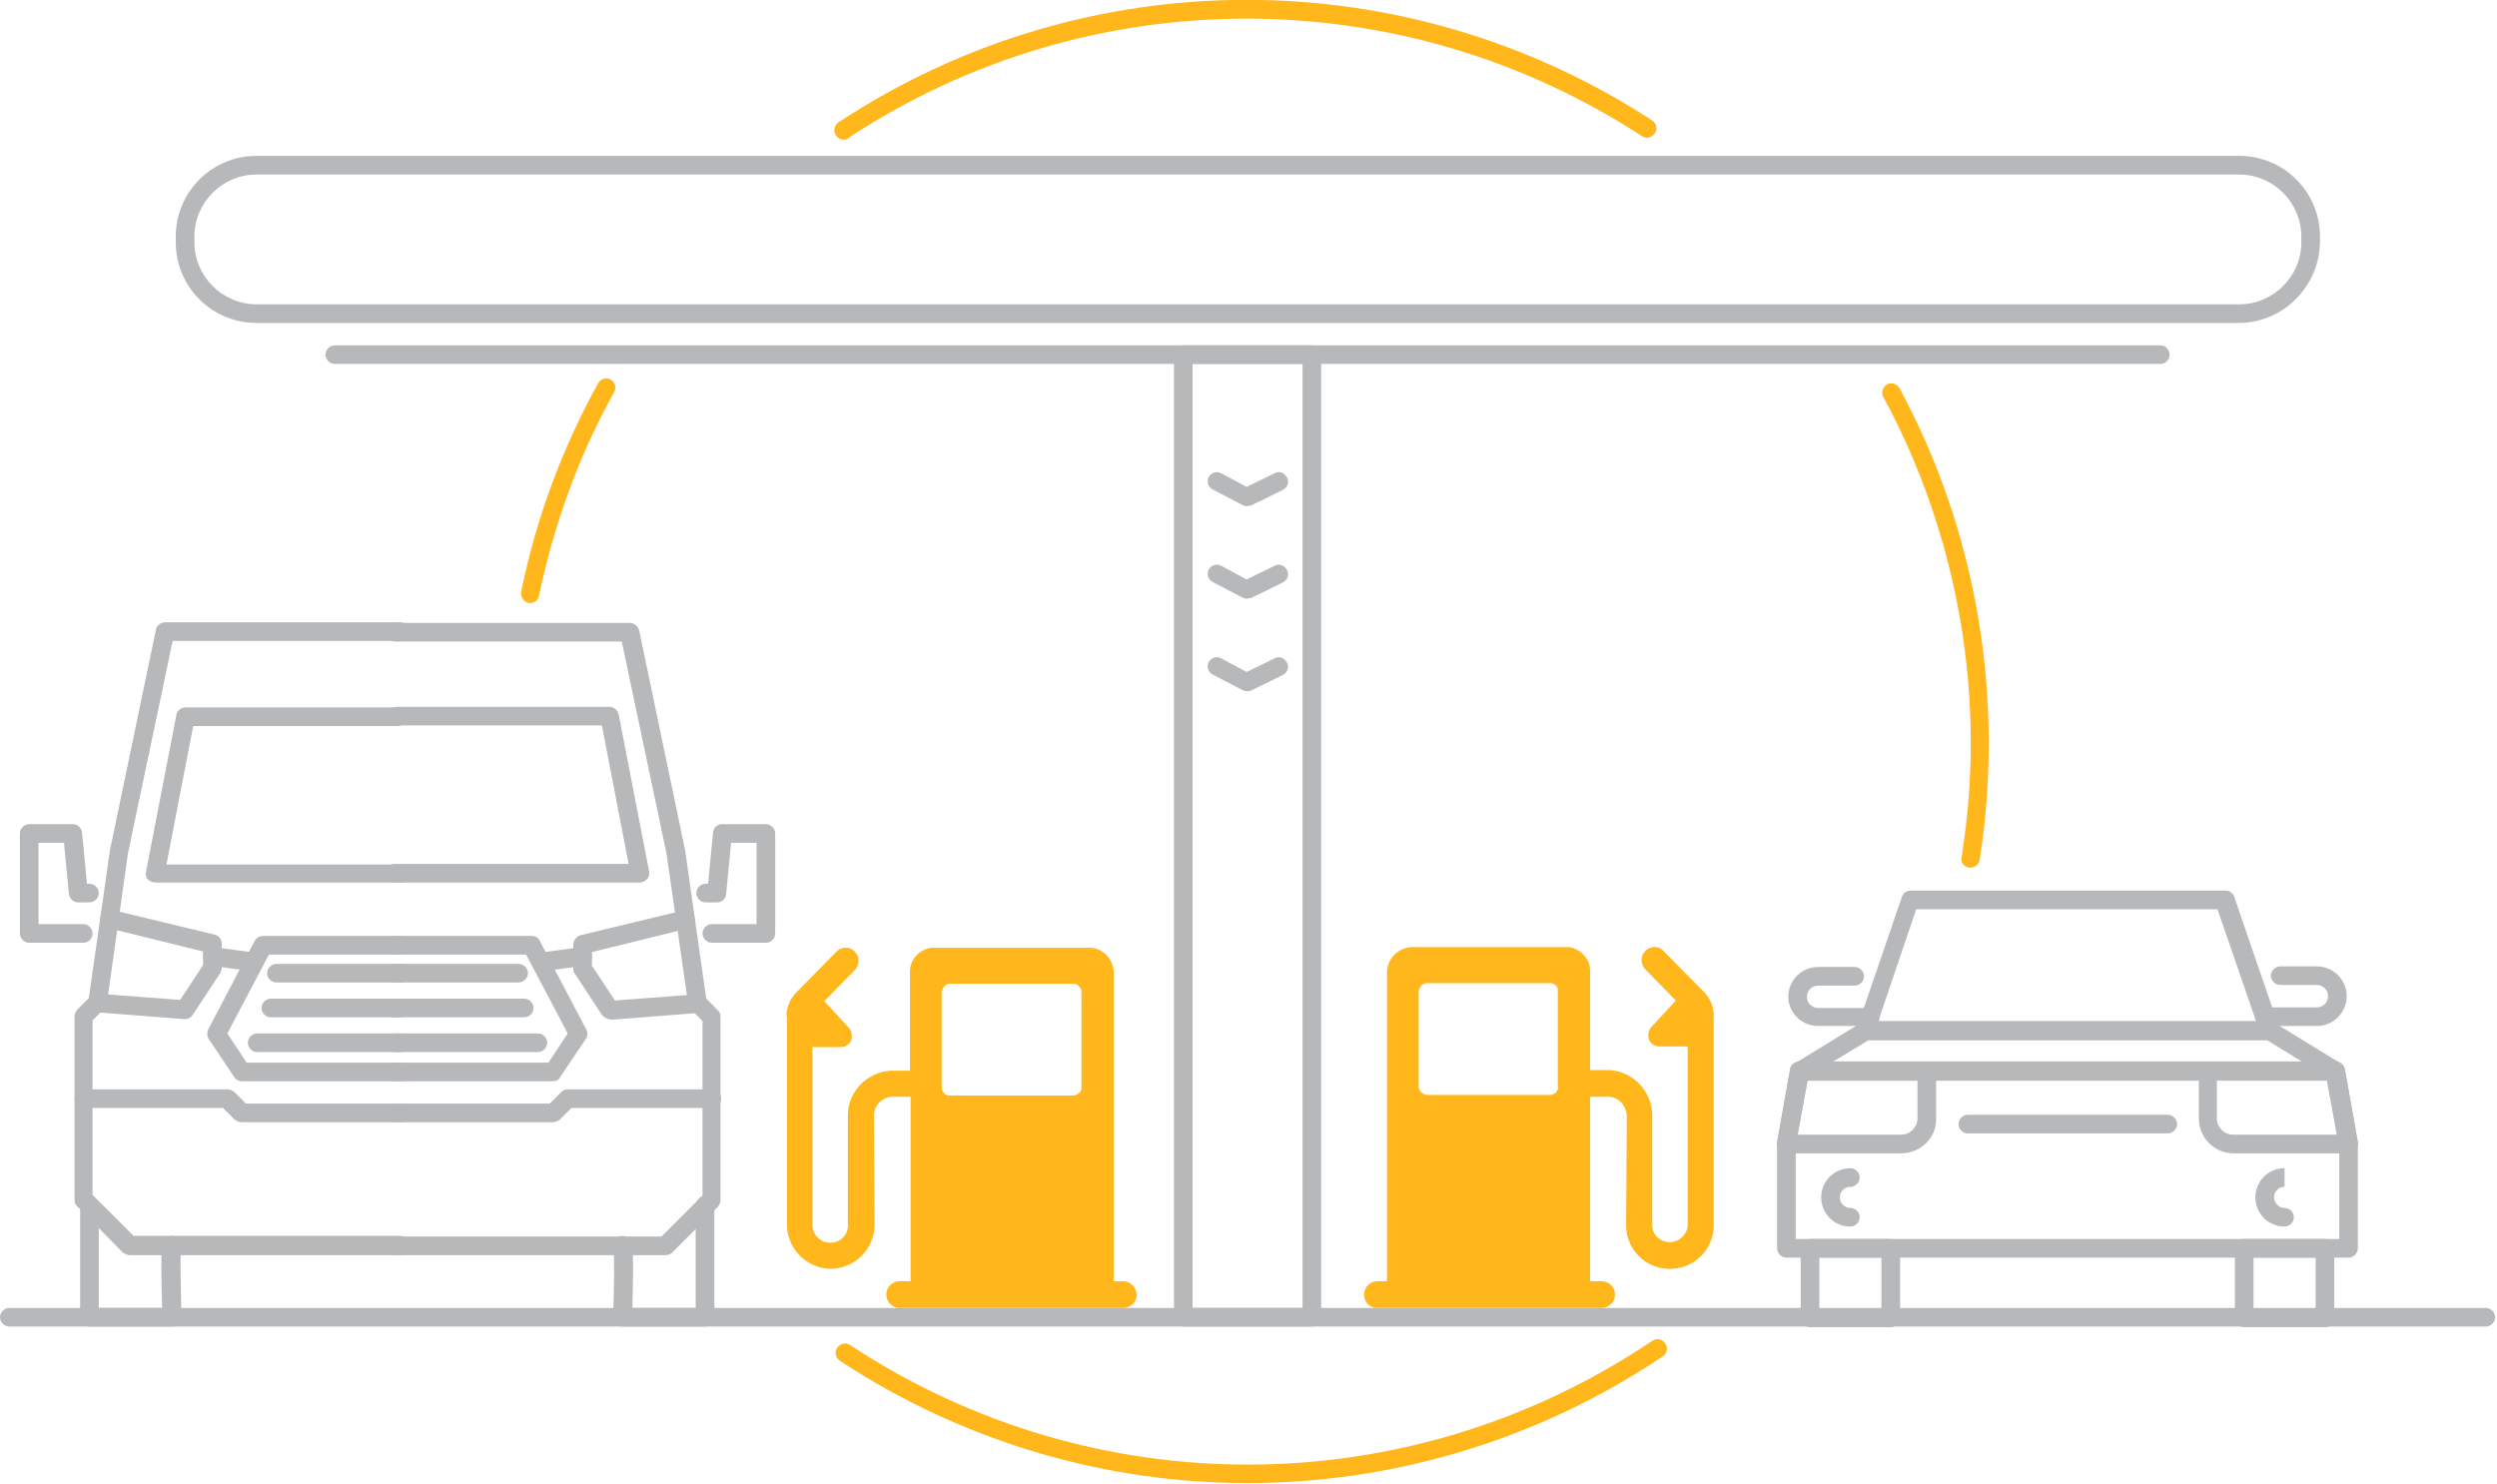
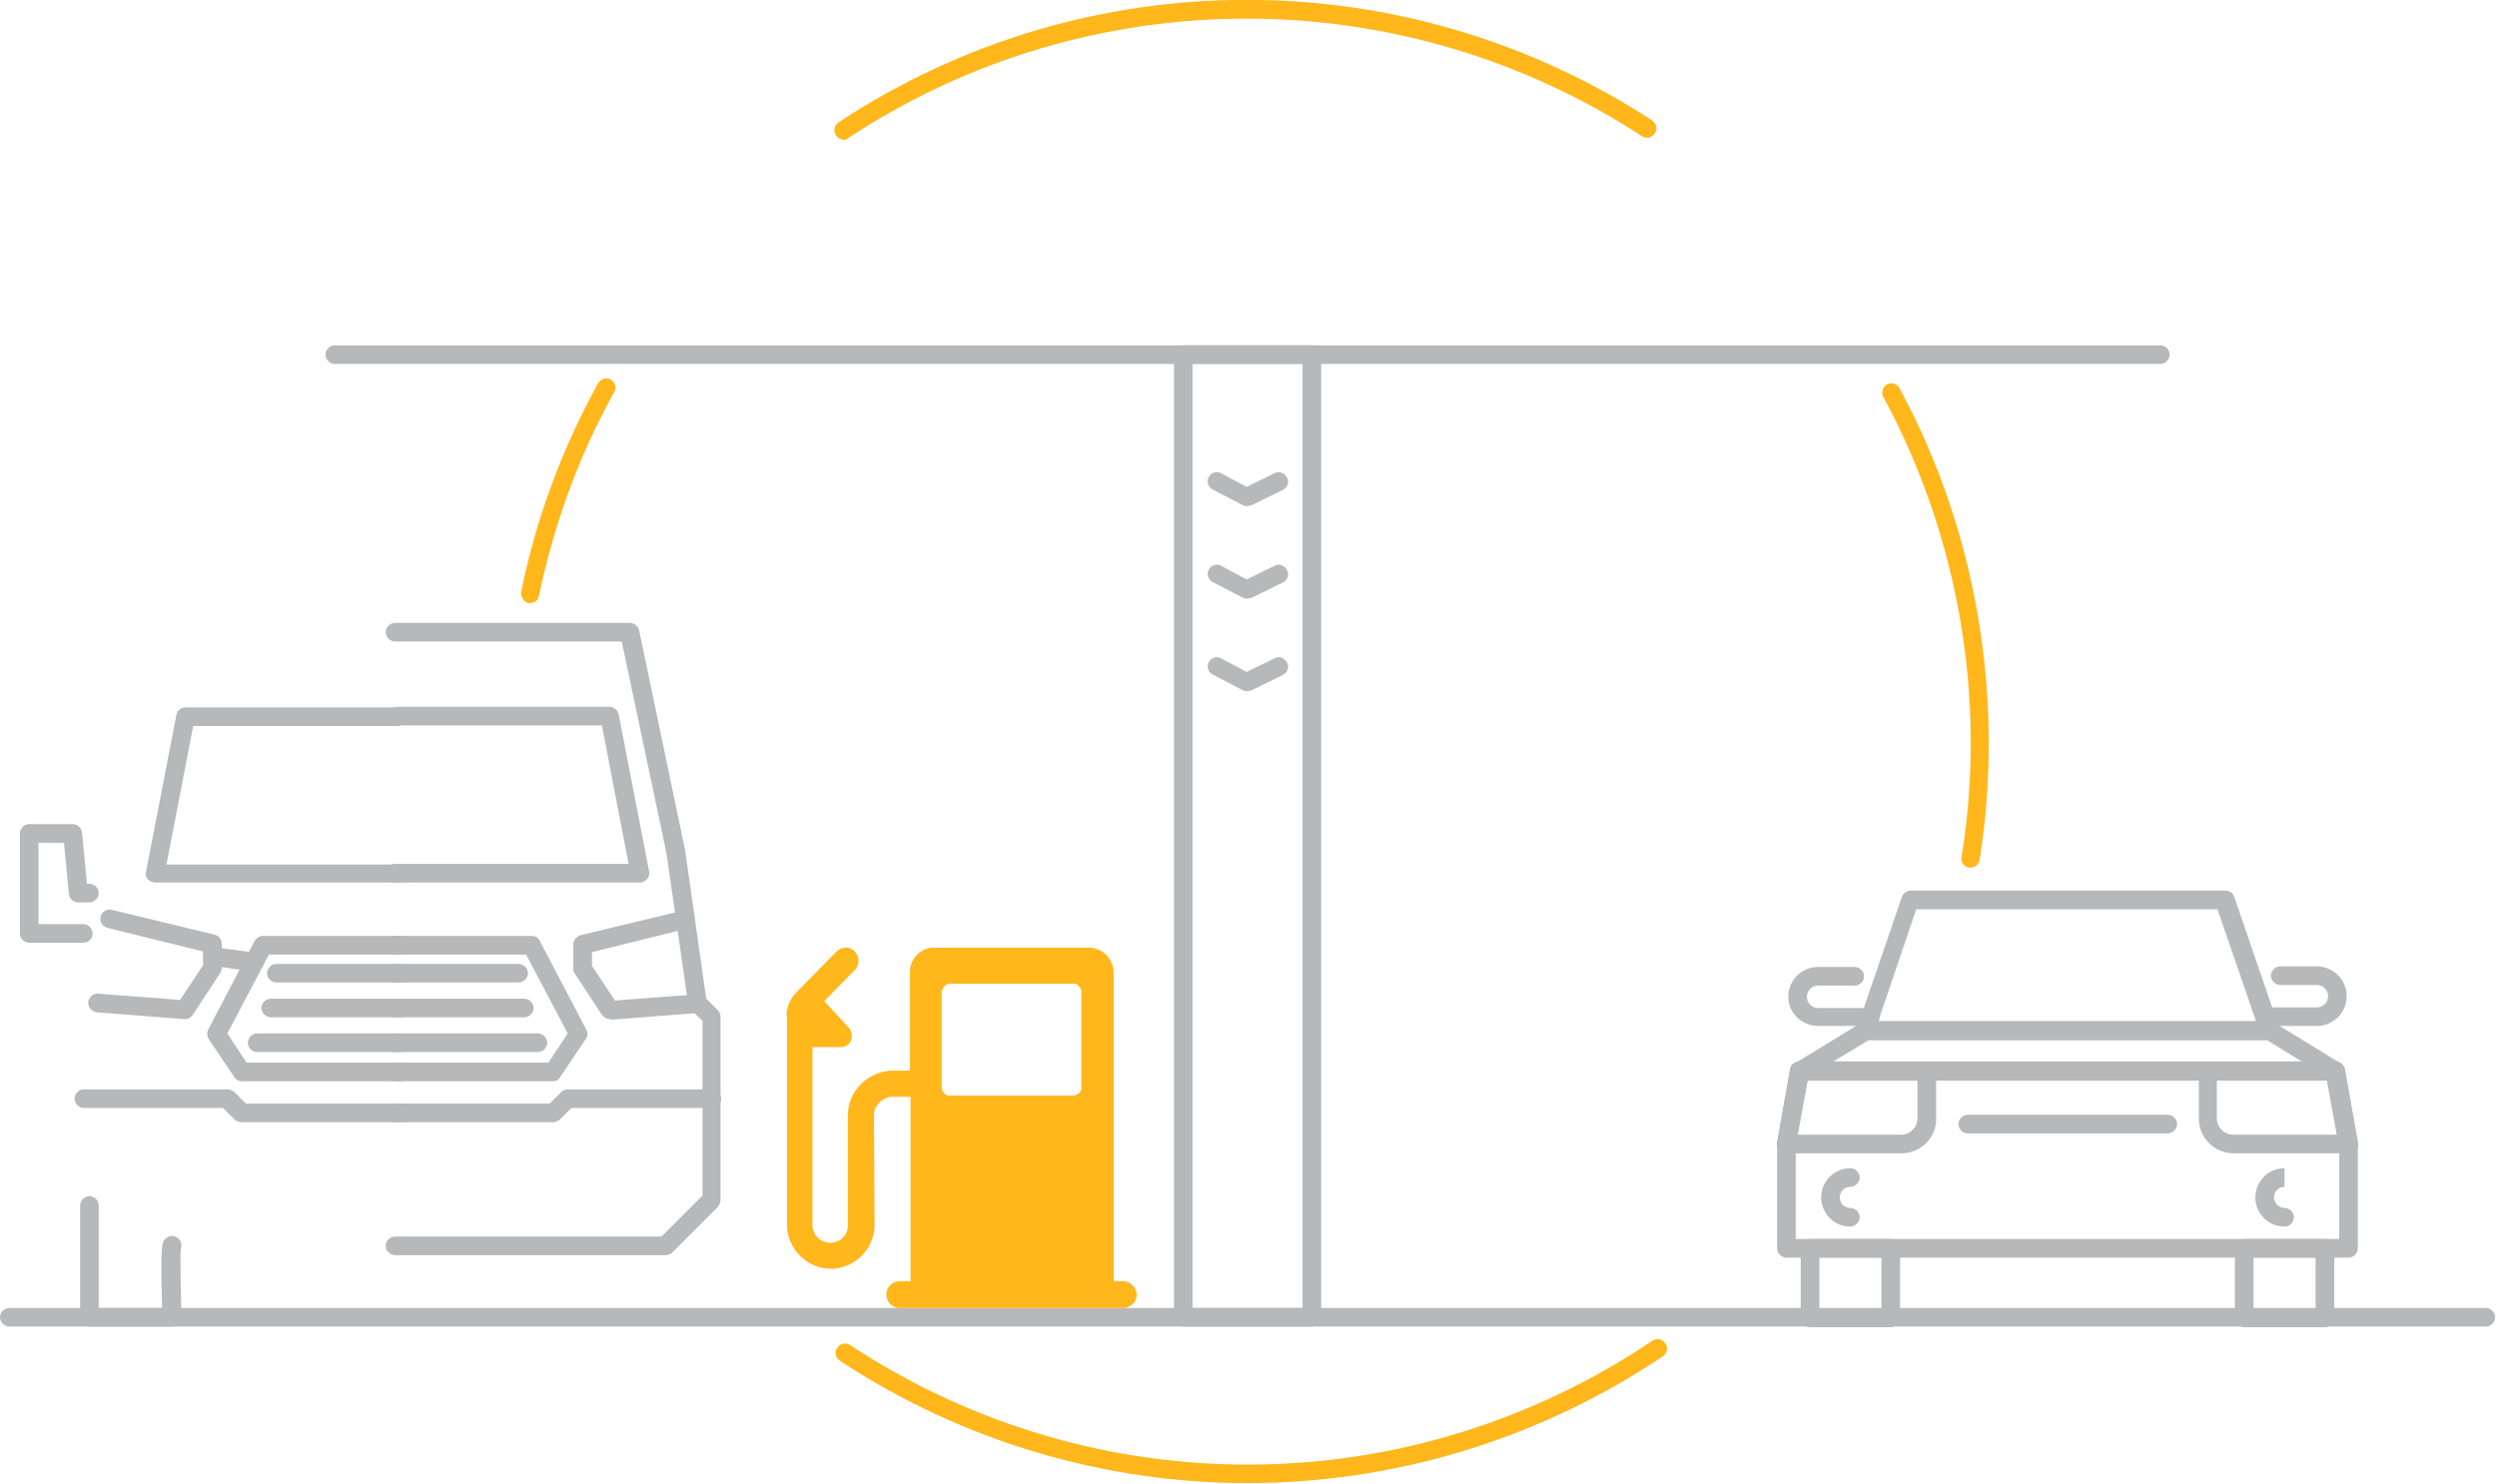
<svg xmlns="http://www.w3.org/2000/svg" height="239" width="402">
  <g fill="#b7b8ba">
    <path d="m107.1 202.1h-43.5c-.8 0-1.5-.7-1.5-1.5s.7-1.5 1.5-1.5h42.9l6.6-6.6v-28.1l-1.9-1.9c-.2-.2-.4-.5-.4-.8l-3.5-24.3-7.2-34.1h-36.5c-.8 0-1.5-.7-1.5-1.5s.7-1.5 1.5-1.5h37.8c.7 0 1.3.5 1.5 1.2l7.4 35.4 3.4 23.9 1.9 1.9c.3.3.4.7.4 1.1v29.4c0 .4-.2.8-.4 1.1l-7.5 7.5c-.3.2-.6.3-1 .3z" />
    <path d="m103 142.1h-39.4c-.8 0-1.5-.7-1.5-1.5s.7-1.5 1.5-1.5h37.6l-4.3-22.3h-32.9c-.8 0-1.5-.7-1.5-1.5s.7-1.5 1.5-1.5h34.1c.7 0 1.3.5 1.5 1.2l4.9 25.3c.1.4 0 .9-.3 1.2-.3.4-.8.6-1.2.6zm-4.8 22c-.5 0-1-.3-1.3-.7l-4.4-6.7c-.2-.2-.2-.5-.2-.8v-3.8c0-.7.5-1.3 1.1-1.5l16.6-4c.8-.2 1.6.3 1.8 1.1s-.3 1.6-1.1 1.8l-15.4 3.8v2.2l3.7 5.6 13.2-1c.8-.1 1.5.6 1.6 1.4s-.6 1.5-1.4 1.6l-14.1 1.1zm-9.2 10h-25.4c-.8 0-1.5-.7-1.5-1.5s.7-1.5 1.5-1.5h24.7l3.1-4.7-6.7-12.7h-21.1c-.8 0-1.5-.7-1.5-1.5s.7-1.5 1.5-1.5h22c.6 0 1.1.3 1.3.8l7.5 14.3c.3.5.2 1.1-.1 1.5l-4.1 6.1c-.2.5-.7.7-1.2.7zm0 6.6h-25.4c-.8 0-1.5-.7-1.5-1.5s.7-1.5 1.5-1.5h24.9l1.9-1.9c.3-.3.7-.4 1.1-.4h23.1c.8 0 1.5.7 1.5 1.5s-.7 1.5-1.5 1.5h-22.6l-1.9 1.9c-.3.2-.7.4-1.1.4z" />
-     <path d="m87.1 156.4c-.7 0-1.4-.5-1.5-1.3s.5-1.6 1.3-1.7l6.7-.9c.8-.1 1.6.5 1.7 1.3s-.5 1.6-1.3 1.7l-6.7.9zm36.2-4.6h-8.7c-.8 0-1.5-.7-1.5-1.5s.7-1.5 1.5-1.5h7.2v-13.1h-4.1l-.8 8.3c-.1.8-.7 1.3-1.5 1.3h-1.8c-.8 0-1.5-.7-1.5-1.5s.7-1.5 1.5-1.5h.4l.8-8.3c.1-.8.7-1.3 1.5-1.3h7c.8 0 1.5.7 1.5 1.5v16.1c0 .9-.7 1.5-1.5 1.5zm-9.8 61.8h-13.3c-.4 0-.8-.2-1.1-.5s-.4-.7-.4-1.1c.2-4.6.2-9.7.1-10.9-.1-.2-.1-.4-.1-.6 0-.8.7-1.5 1.5-1.5.4 0 .8.2 1.1.5.5.5.8.8.5 11.1h10.2v-16.5c0-.8.7-1.5 1.5-1.5s1.5.7 1.5 1.5v18c0 .9-.6 1.5-1.5 1.5zm-49.1-11.5h-43.5c-.4 0-.8-.2-1.1-.4l-7.4-7.5c-.3-.3-.4-.7-.4-1.1v-29.4c0-.4.2-.8.4-1.1l1.9-1.9 3.4-23.8 7.4-35.5c.1-.7.8-1.2 1.5-1.2h37.8c.8 0 1.5.7 1.5 1.5s-.7 1.5-1.5 1.5h-36.6l-7.2 34.2-3.4 24.2c0 .3-.2.6-.4.8l-1.9 1.9v28.1l6.6 6.6h42.9c.8 0 1.5.7 1.5 1.5s-.7 1.6-1.5 1.6z" />
    <path d="m64.4 142.1h-39.4c-.4 0-.9-.2-1.2-.5s-.4-.8-.3-1.2l4.9-25.3c.1-.7.8-1.2 1.5-1.2h34.1c.8 0 1.5.7 1.5 1.5s-.7 1.5-1.5 1.5h-32.9l-4.3 22.3h37.6c.8 0 1.5.7 1.5 1.5s-.7 1.4-1.5 1.4zm-34.6 22h-.1l-14.1-1.1c-.8-.1-1.4-.8-1.4-1.6.1-.8.8-1.5 1.6-1.4l13.2 1 3.7-5.6v-2.2l-15.4-3.8c-.8-.2-1.3-1-1.1-1.8s1-1.3 1.8-1.1l16.6 4c.7.2 1.1.8 1.1 1.5v3.8c0 .3-.1.6-.2.8l-4.4 6.7c-.3.5-.8.8-1.3.8zm34.6 10h-25.5c-.5 0-1-.3-1.2-.7l-4.1-6.1c-.3-.5-.3-1-.1-1.5l7.5-14.3c.3-.5.8-.8 1.3-.8h22c.8 0 1.5.7 1.5 1.5s-.7 1.5-1.5 1.5h-21l-6.7 12.7 3.1 4.7h24.7c.8 0 1.5.7 1.5 1.5s-.7 1.5-1.5 1.5zm0 6.6h-25.5c-.4 0-.8-.2-1.1-.4l-1.9-1.9h-22.4c-.8 0-1.5-.7-1.5-1.5s.7-1.5 1.5-1.5h23.1c.4 0 .8.2 1.1.4l1.9 1.9h24.9c.8 0 1.5.7 1.5 1.5s-.8 1.5-1.6 1.5z" />
    <path d="m40.9 156.4h-.2l-6.7-.9c-.8-.1-1.4-.9-1.3-1.7s.9-1.4 1.7-1.3l6.7.9c.8.1 1.4.9 1.3 1.7s-.7 1.3-1.5 1.3zm-27.5-4.6h-8.7c-.8 0-1.5-.7-1.5-1.5v-16.1c0-.8.7-1.5 1.5-1.5h7c.8 0 1.4.6 1.5 1.3l.8 8.3h.4c.8 0 1.5.7 1.5 1.5s-.7 1.5-1.5 1.5h-1.8c-.8 0-1.4-.6-1.5-1.3l-.8-8.3h-4.1v13.1h7.2c.8 0 1.5.7 1.5 1.5s-.6 1.5-1.5 1.5zm70 6.4h-19.8c-.8 0-1.5-.7-1.5-1.5s.7-1.5 1.5-1.5h19.9c.8 0 1.5.7 1.5 1.5s-.7 1.5-1.6 1.5z" />
    <path d="m64.4 158.2h-19.9c-.8 0-1.5-.7-1.5-1.5s.7-1.5 1.5-1.5h19.9c.8 0 1.5.7 1.5 1.5s-.7 1.5-1.5 1.5zm20 5.6h-20.8c-.8 0-1.5-.7-1.5-1.5s.7-1.5 1.5-1.5h20.8c.8 0 1.5.7 1.5 1.5s-.7 1.5-1.5 1.5z" />
    <path d="m64.4 163.8h-20.8c-.8 0-1.5-.7-1.5-1.5s.7-1.5 1.5-1.5h20.8c.8 0 1.5.7 1.5 1.5s-.7 1.5-1.5 1.5zm22.2 5.6h-23c-.8 0-1.5-.7-1.5-1.5s.7-1.5 1.5-1.5h23c.8 0 1.5.7 1.5 1.5s-.7 1.5-1.5 1.5z" />
    <path d="m64.4 169.4h-23c-.8 0-1.5-.7-1.5-1.5s.7-1.5 1.5-1.5h23.1c.8 0 1.5.7 1.5 1.5s-.8 1.5-1.6 1.5zm-36.7 44.2h-13.3c-.8 0-1.5-.7-1.5-1.5v-18c0-.8.7-1.5 1.5-1.5s1.5.7 1.5 1.5v16.5h10.2c-.3-10.3 0-10.6.5-11.1.3-.3.7-.5 1.1-.5.8 0 1.5.7 1.5 1.5 0 .2 0 .4-.1.6-.1 1.2 0 6.3.1 10.9 0 .4-.1.8-.4 1.1-.3.4-.7.5-1.1.5zm320.1-155h-293.9c-.8 0-1.5-.7-1.5-1.5s.7-1.5 1.5-1.5h293.9c.8 0 1.5.7 1.5 1.5s-.7 1.5-1.5 1.5zm-147.1 22.9c-.2 0-.5-.1-.7-.2l-4.8-2.5c-.7-.4-1-1.3-.6-2s1.3-1 2-.6l4.1 2.2 4.5-2.2c.7-.4 1.6-.1 2 .7.4.7.1 1.6-.7 2l-5.1 2.5c-.3 0-.5.1-.7.1zm0 14.9c-.2 0-.5-.1-.7-.2l-4.8-2.5c-.7-.4-1-1.3-.6-2s1.3-1 2-.6l4.1 2.2 4.5-2.2c.7-.4 1.6-.1 2 .7.4.7.1 1.6-.7 2l-5.1 2.5c-.3 0-.5.1-.7.1zm0 14.9c-.2 0-.5-.1-.7-.2l-4.8-2.5c-.7-.4-1-1.3-.6-2s1.3-1 2-.6l4.1 2.2 4.5-2.2c.7-.4 1.6-.1 2 .7.4.7.1 1.6-.7 2l-5.1 2.5c-.3.1-.5.1-.7.1z" />
    <path d="m211.2 213.6h-20.7c-.8 0-1.5-.7-1.5-1.5v-155c0-.8.7-1.5 1.5-1.5h20.7c.8 0 1.5.7 1.5 1.5v155c0 .9-.7 1.5-1.5 1.5zm-19.2-3h17.7v-152h-17.7zm186.1-8.1h-90.5c-.8 0-1.5-.7-1.5-1.5v-17.1l2.1-11.8c.1-.7.8-1.2 1.5-1.2h86.3c.7 0 1.3.5 1.5 1.2l2.1 11.8v17.1c0 .8-.7 1.5-1.5 1.5zm-89-3h87.5v-15.1l-1.9-10.4h-83.7l-1.9 10.4z" />
    <path d="m376 174h-86.3c-.7 0-1.3-.4-1.4-1.1-.2-.6.1-1.3.7-1.7l10.6-6.5c.2-.1.5-.2.8-.2h65c.3 0 .5.1.8.2l10.6 6.5c.6.4.8 1 .7 1.7s-.8 1.1-1.5 1.1zm-81-3h75.7l-5.7-3.5h-64.2z" />
    <path d="m365.4 167.4h-65c-.5 0-.9-.2-1.2-.6s-.4-.9-.2-1.4l7.2-21c.2-.6.8-1 1.4-1h50.7c.6 0 1.2.4 1.4 1l7.2 21c.2.5.1 1-.2 1.4-.4.4-.9.6-1.3.6zm-63-3h60.8l-6.2-18h-48.5zm3.7 21.3h-18.5c-.4 0-.9-.2-1.2-.5s-.4-.8-.3-1.2l2.1-11.8c.1-.7.8-1.2 1.5-1.2h20.5c.8 0 1.5.7 1.5 1.5v7.6c.1 3.1-2.5 5.6-5.6 5.6zm-16.7-3h16.7c1.4 0 2.6-1.2 2.6-2.6v-6.1h-17.7zm88.7 3h-18.5c-3.1 0-5.6-2.5-5.6-5.6v-7.6c0-.8.7-1.5 1.5-1.5h20.5c.7 0 1.3.5 1.5 1.2l2.1 11.8c.1.4 0 .9-.3 1.2s-.8.5-1.2.5zm-21.2-11.7v6.1c0 1.4 1.2 2.6 2.6 2.6h16.7l-1.6-8.8h-17.7zm-7.9 8.5h-32.2c-.8 0-1.5-.7-1.5-1.5s.7-1.5 1.5-1.5h32.2c.8 0 1.5.7 1.5 1.5s-.7 1.5-1.5 1.5zm-44.6 31.2h-13c-.8 0-1.5-.7-1.5-1.5v-11.2c0-.8.7-1.5 1.5-1.5h13c.8 0 1.5.7 1.5 1.5v11.2c0 .8-.7 1.5-1.5 1.5zm-11.5-3h10v-8.2h-10zm81.4 3h-13c-.8 0-1.5-.7-1.5-1.5v-11.2c0-.8.7-1.5 1.5-1.5h13c.8 0 1.5.7 1.5 1.5v11.2c0 .8-.6 1.5-1.5 1.5zm-11.5-3h10v-8.2h-10z" />
    <path d="m373 165.2h-8.4c-.8 0-1.5-.7-1.5-1.5s.7-1.5 1.5-1.5h8.4c1 0 1.8-.8 1.8-1.8s-.8-1.8-1.8-1.8h-5.9c-.8 0-1.5-.7-1.5-1.5s.7-1.5 1.5-1.5h5.9c2.6 0 4.8 2.1 4.8 4.8s-2.2 4.8-4.8 4.8zm-71.9 0h-8.4c-2.6 0-4.8-2.1-4.8-4.7s2.1-4.8 4.8-4.8h5.9c.8 0 1.5.7 1.5 1.5s-.7 1.5-1.5 1.5h-5.9c-1 0-1.8.8-1.8 1.8s.8 1.8 1.8 1.8h8.4c.8 0 1.5.7 1.5 1.5s-.7 1.4-1.5 1.4zm-3.2 32.3c-2.6 0-4.7-2.1-4.7-4.7s2.1-4.7 4.7-4.7c.8 0 1.5.7 1.5 1.5s-.7 1.5-1.5 1.5c-1 0-1.7.8-1.7 1.7 0 1 .8 1.7 1.7 1.7.8 0 1.5.7 1.5 1.5s-.7 1.5-1.5 1.5zm69.9 0c-2.6 0-4.7-2.1-4.7-4.7s2.1-4.7 4.7-4.7v3c-1 0-1.7.8-1.7 1.7s.8 1.7 1.7 1.7c.8 0 1.5.7 1.5 1.5s-.7 1.5-1.5 1.5zm32.4 16.1h-398.7c-.8 0-1.5-.7-1.5-1.5s.7-1.5 1.5-1.5h398.7c.8 0 1.5.7 1.5 1.5s-.7 1.5-1.5 1.5z" />
  </g>
-   <path d="m275.9 163.3c-.1-1.3-.5-2.4-1.4-3.4l-.2-.2-6.5-6.6-.1-.1c-.8-.7-2-.7-2.8.1s-.8 2-.1 2.9l.1.1 4.9 5-3.7 4-.1.1c-.6.6-.8 1.5-.5 2.3.3.6 1 1 1.6 1h4.6v29c-.2 1.4-1.4 2.5-2.9 2.5s-2.7-1.1-2.8-2.6v-17.9c-.1-3.8-3-6.9-6.8-7.2h-3.2v-15.8c.1-2-1.5-3.8-3.5-4h-25.4c-2.1.2-3.7 1.9-3.8 3.9v49.9h-1.7c-1.1.1-2 1-2 2.2 0 1.1.9 2.1 2 2.1h36.4c1.2-.1 2.1-1.1 2-2.3-.1-1.1-.9-1.9-2-2h-2v-29.7h3.3c1.5.3 2.5 1.5 2.6 3v.2l-.1 17.5v.2c.1 3.9 3.4 7 7.3 6.8 3.7-.1 6.7-3.1 6.8-6.8zm-25 11.7c0 .3-.2.6-.4.9-.2.2-.5.3-.8.4h-20c-.3 0-.6-.2-.9-.4-.2-.2-.3-.5-.4-.8v-15.5c0-.3.2-.6.4-.9.2-.2.5-.3.8-.4h20c.6 0 1.2.5 1.2 1.1v15.6z" fill="#ffb71b" />
  <path d="m126.7 163.6v33.9c.2 3.9 3.5 6.9 7.3 6.8 3.7-.2 6.6-3.1 6.8-6.8v-.2l-.1-17.5v-.2c0-1.5 1.1-2.7 2.6-3h3.3v29.7h-1.9c-1.2.1-2.1 1.1-2 2.3.1 1.1.9 1.9 2 2h36.3c1.1-.1 2-1 2-2.1s-.9-2.1-2-2.2h-1.7v-49.8c-.1-2.1-1.7-3.8-3.8-3.9h-25.5c-2 .2-3.6 2-3.5 4v15.8h-3.2c-3.8.3-6.8 3.4-6.8 7.2v17.9c-.1 1.5-1.3 2.6-2.8 2.6s-2.7-1.1-2.9-2.5v-29h4.6c.7 0 1.3-.4 1.6-1 .3-.8.1-1.7-.5-2.3l-.1-.1-3.7-4 4.9-5 .1-.1c.7-.8.7-2.1-.1-2.9-.7-.8-2-.8-2.8-.1l-.1.1-6.5 6.6-.2.2c-.8.9-1.3 2.1-1.4 3.4zm25-4.1c.1-.6.6-1.1 1.2-1.1h20c.3 0 .6.1.8.4.2.2.4.5.4.9v15.5c0 .3-.1.6-.4.8-.2.2-.6.4-.9.4h-20c-.3 0-.6-.1-.8-.4-.2-.2-.4-.5-.4-.9v-15.6z" fill="#ffb71b" />
-   <path d="m360.4 52h-319.1c-7.2 0-13-5.8-13-13v-.9c0-7.2 5.8-13 13-13h319.2c7.2 0 13 5.8 13 13v.9c-.1 7.1-5.9 13-13.1 13zm-319.1-23.9c-5.5 0-10 4.5-10 10v.9c0 5.5 4.5 10 10 10h319.2c5.5 0 10-4.5 10-10v-.9c0-5.5-4.5-10-10-10z" fill="#b7b8ba" />
  <path d="m200.8 238.8c-22.8 0-45.7-6.6-65.6-19.7-.7-.5-.9-1.4-.4-2.1s1.4-.9 2.1-.4c39.3 25.9 90 25.6 129.1-.7.7-.5 1.6-.3 2.1.4s.3 1.6-.4 2.1c-20.3 13.6-43.6 20.4-66.9 20.4zm116.4-99.1h-.2c-.8-.1-1.4-.9-1.2-1.7 4.1-25.2-.4-51.5-12.6-74.1-.4-.7-.1-1.6.6-2s1.6-.1 2 .6c12.5 23.1 17 50.1 12.9 76-.1.7-.8 1.2-1.5 1.2zm-181.3-117.2c-.5 0-1-.2-1.3-.7-.5-.7-.3-1.6.4-2.1 39.7-26.2 91.1-26.3 131-.3.7.5.9 1.4.4 2.1s-1.4.9-2.1.4c-38.8-25.3-89-25.2-127.7.3-.1.2-.4.3-.7.3zm-50.5 74.6h-.3c-.8-.2-1.3-1-1.2-1.8 2.4-11.8 6.6-23.1 12.4-33.6.4-.7 1.3-1 2-.6s1 1.3.6 2c-5.7 10.2-9.7 21.3-12.1 32.7-.1.8-.7 1.3-1.4 1.3z" fill="#ffb71b" />
</svg>